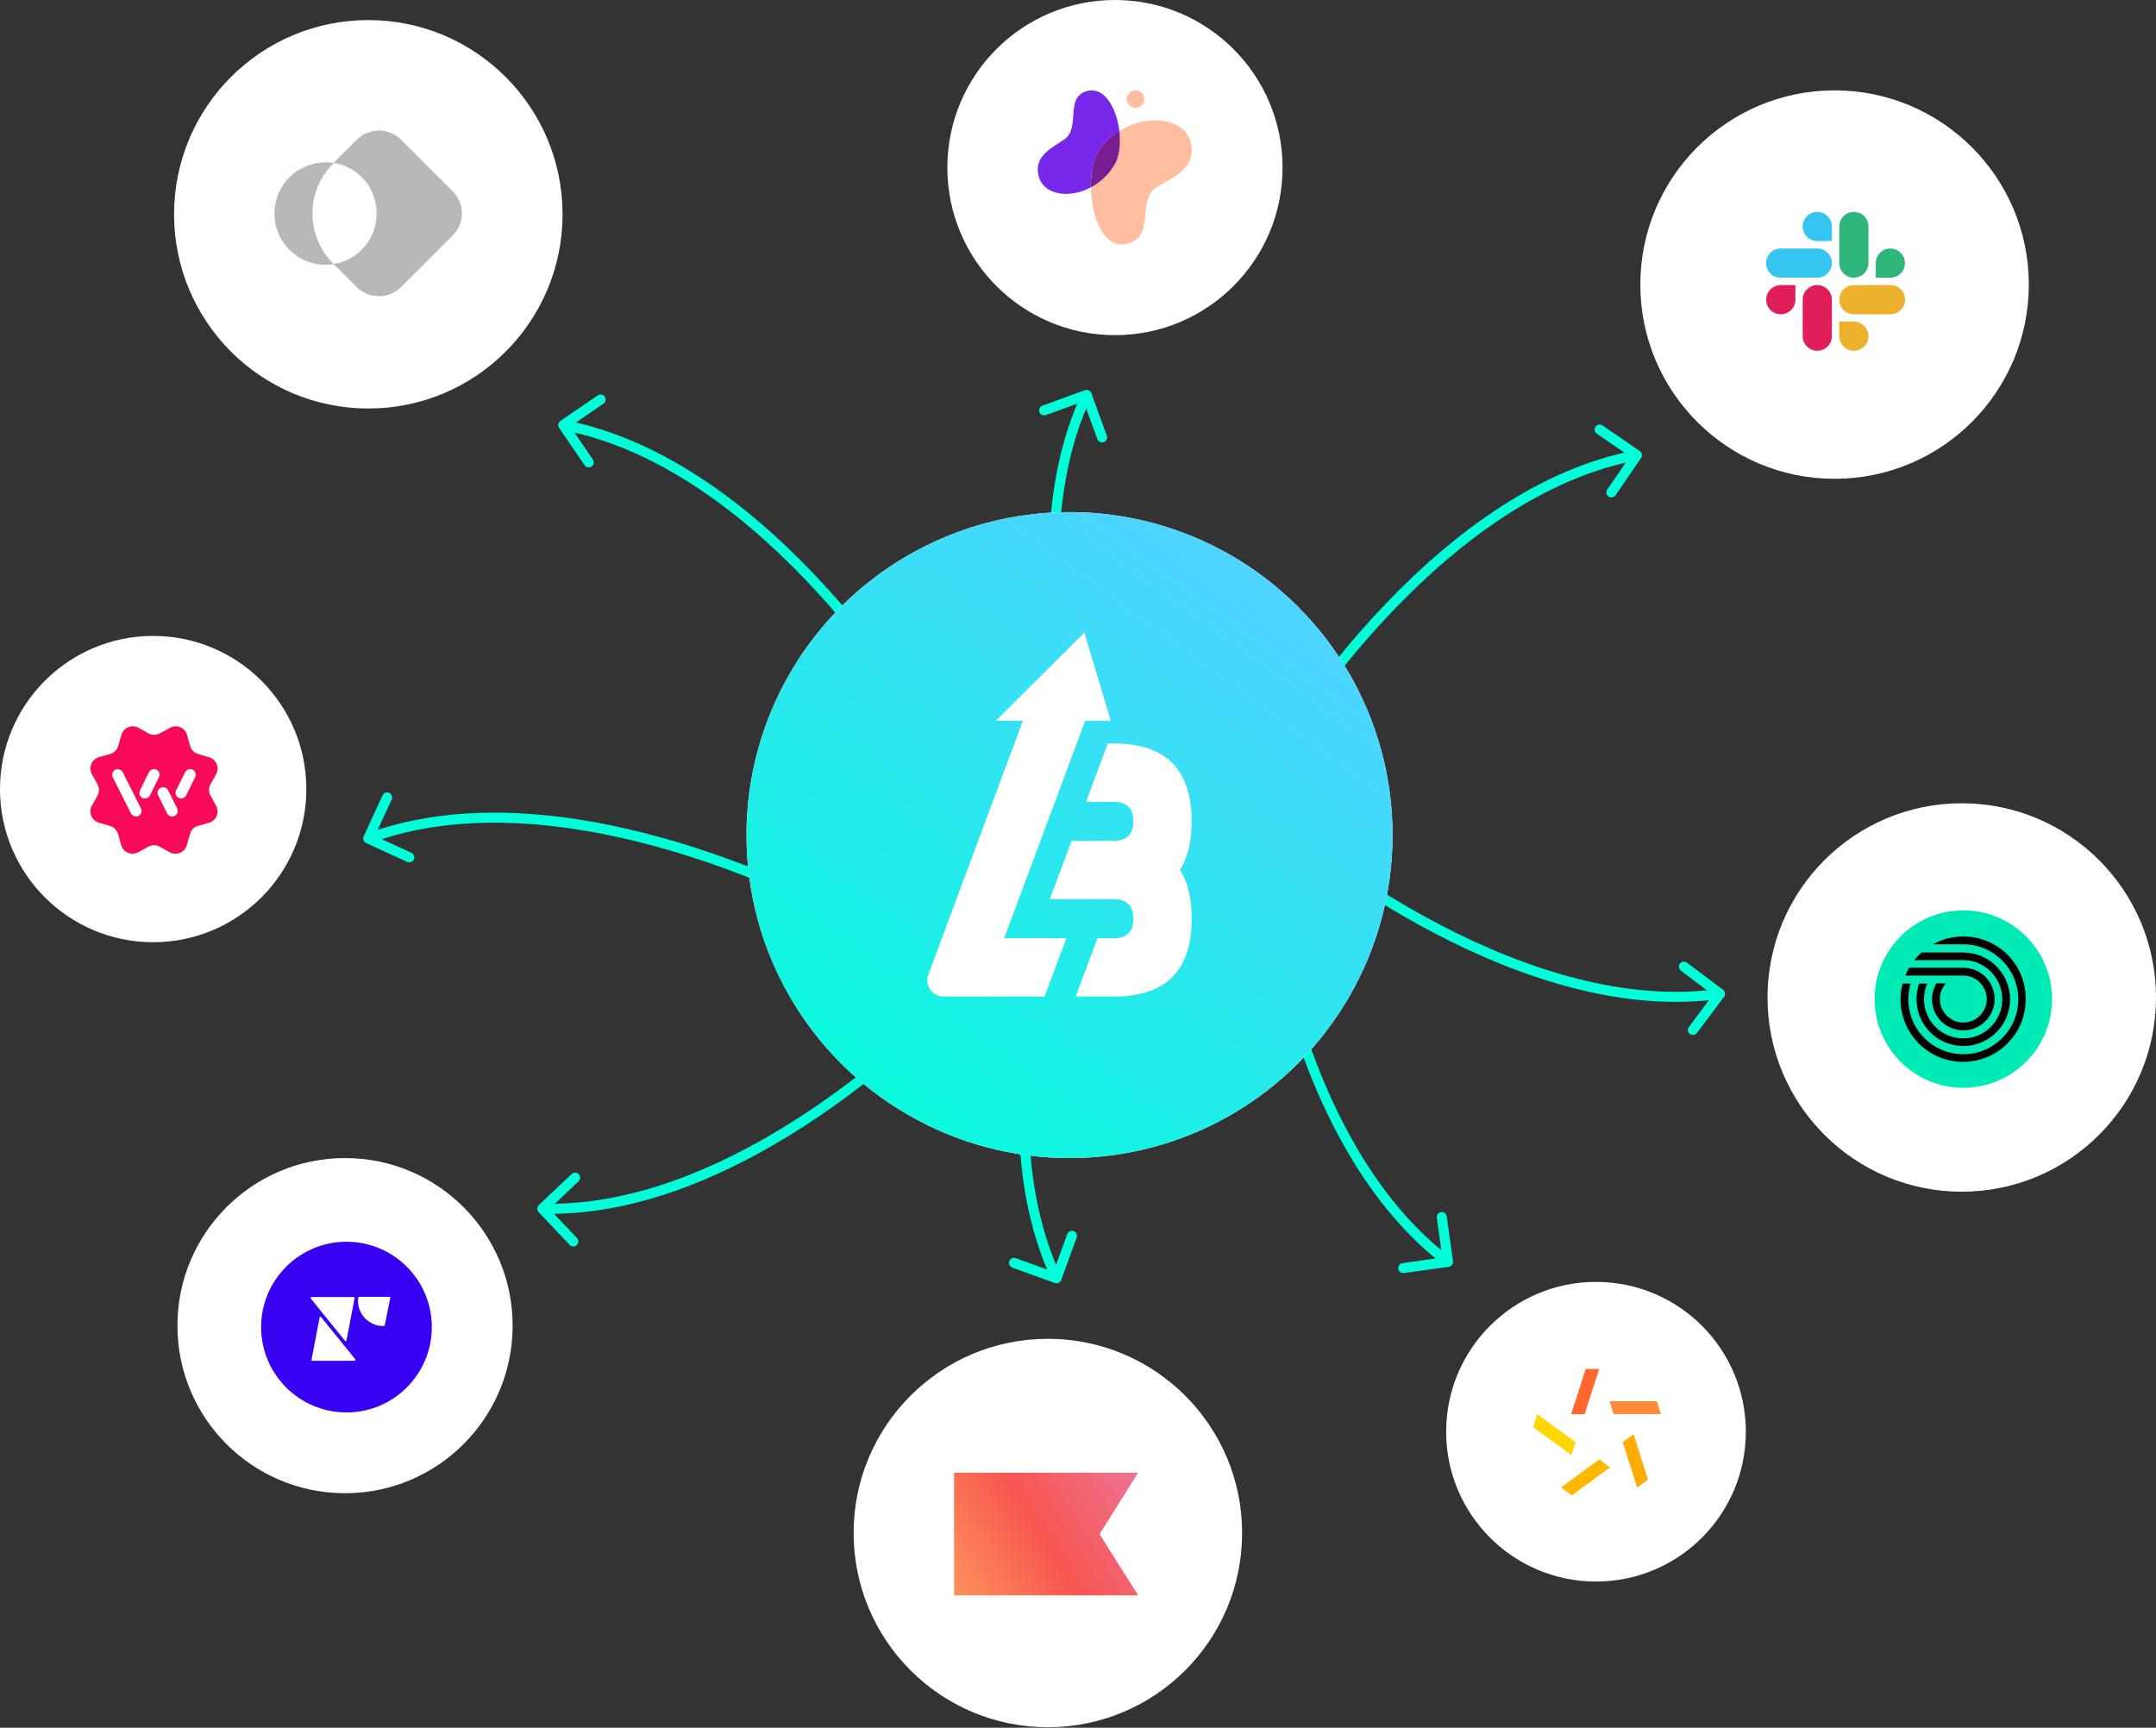
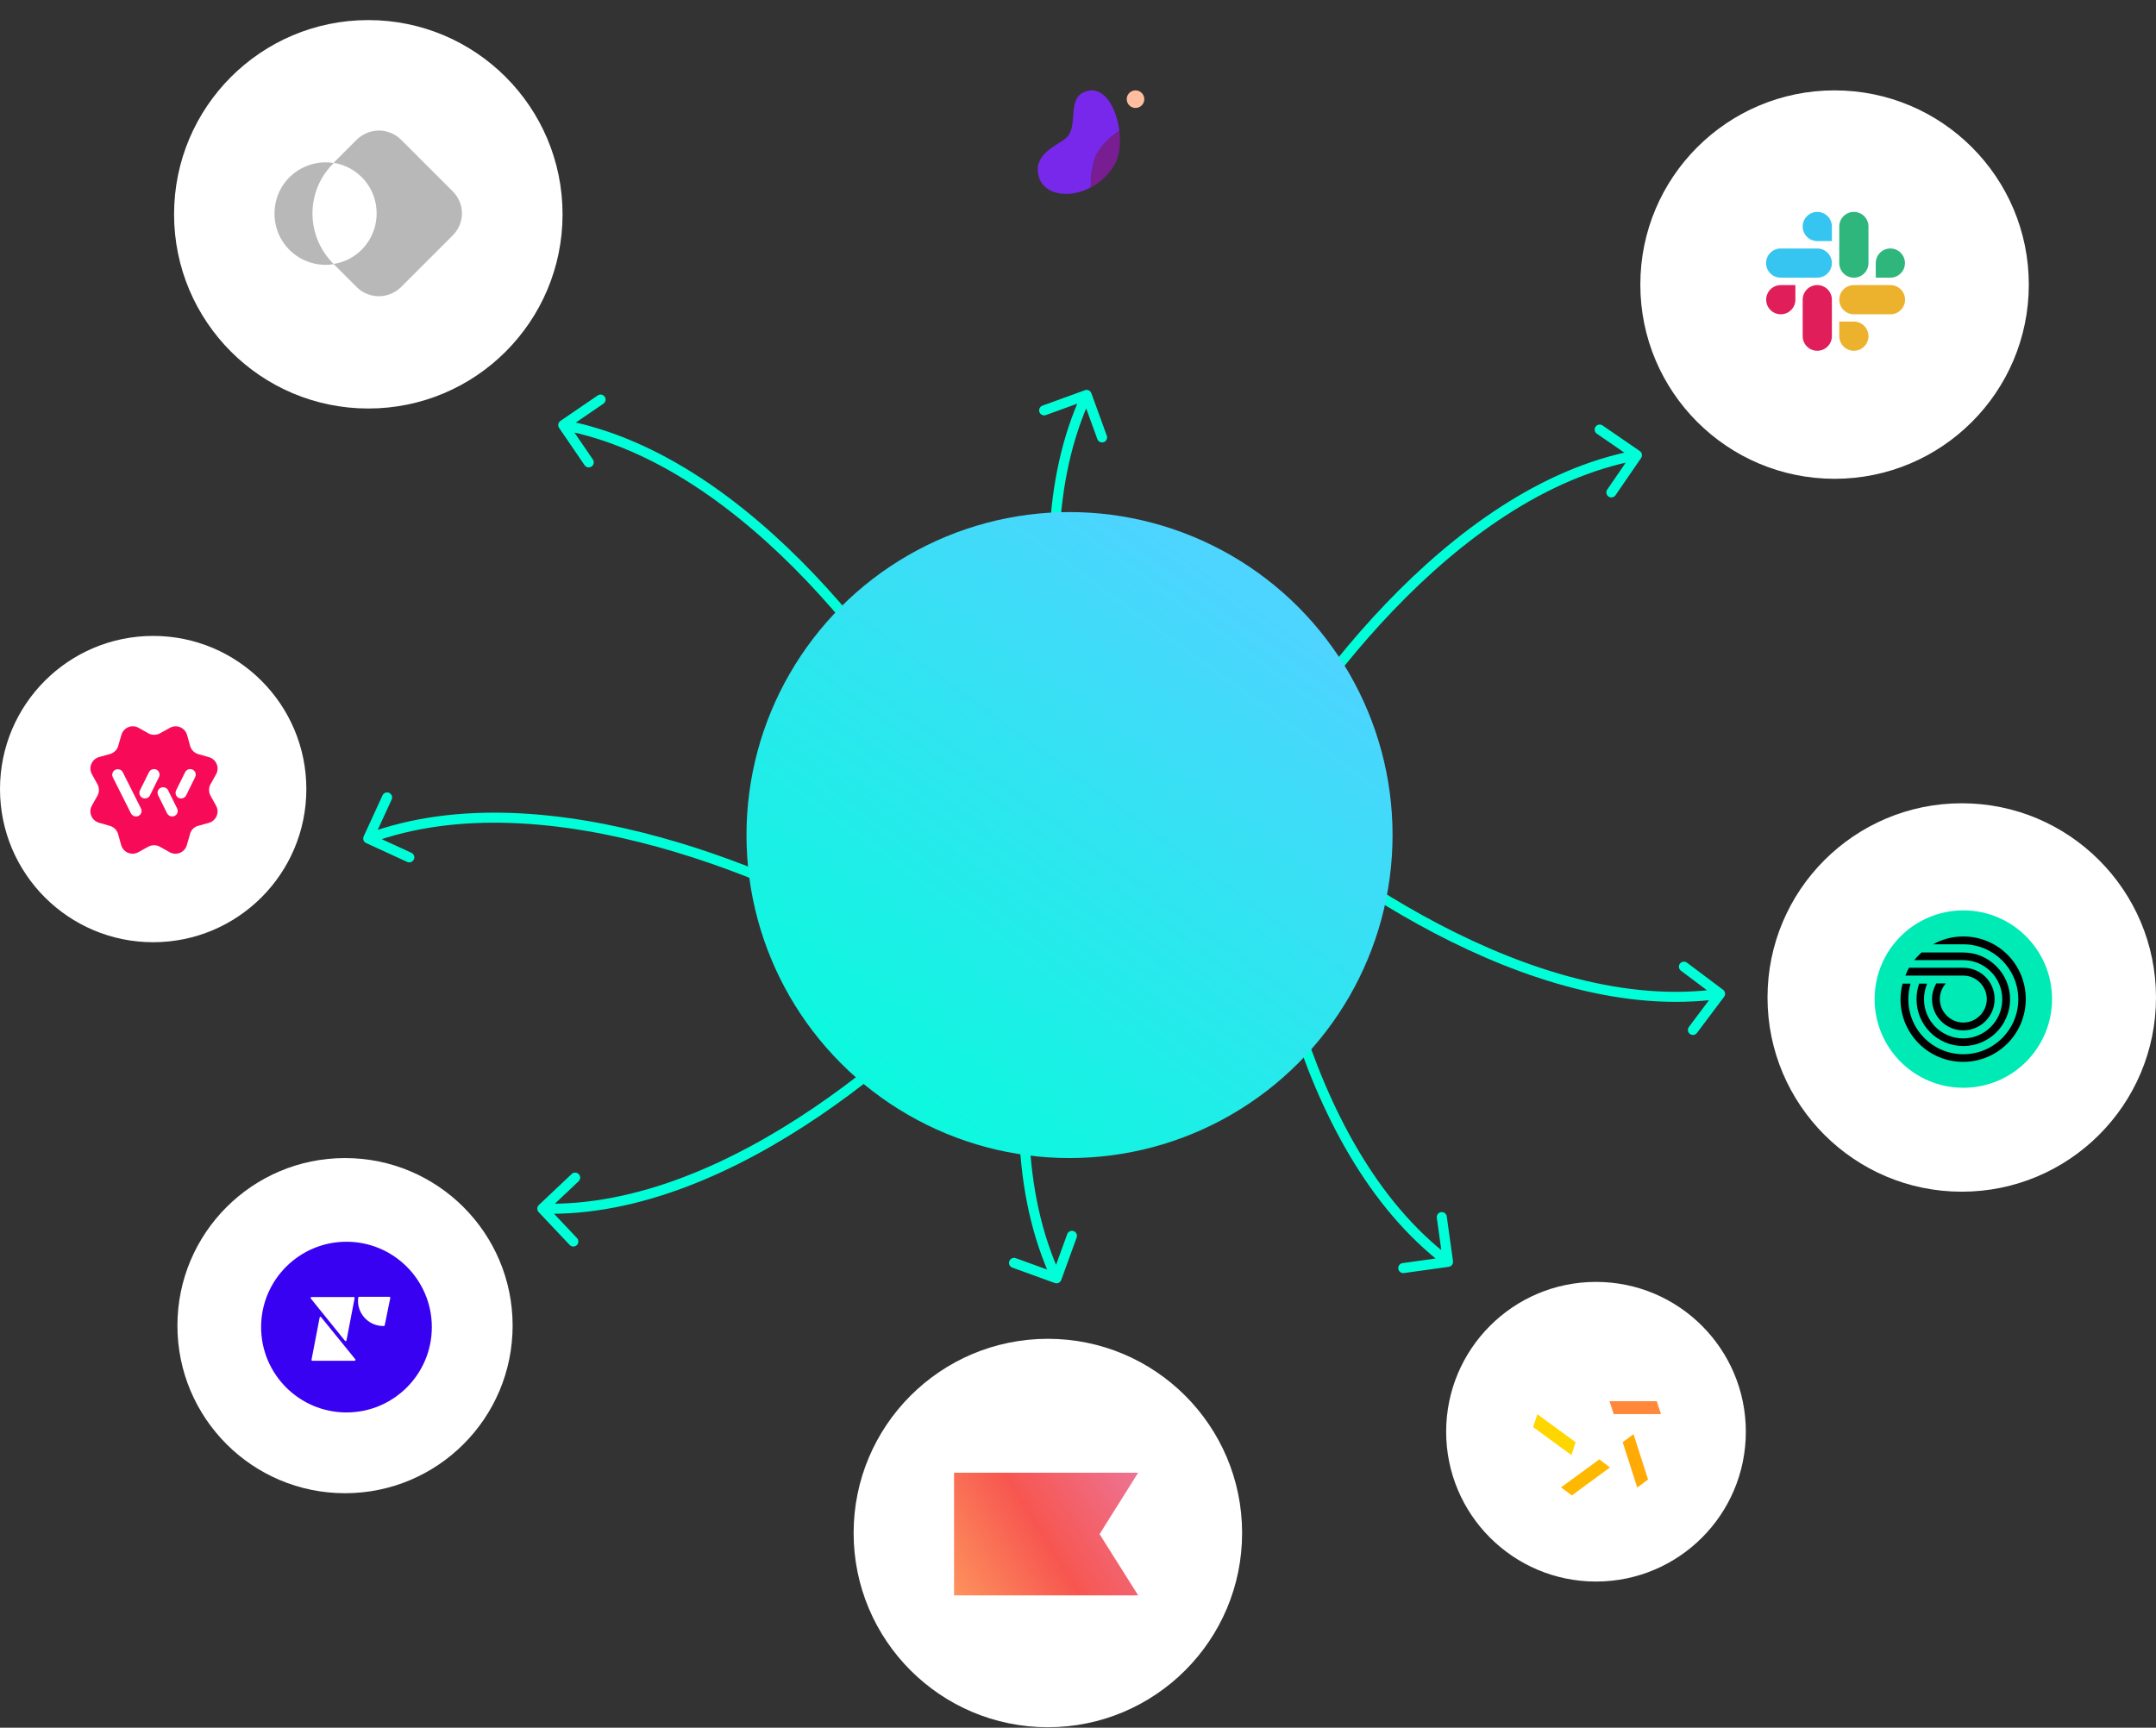
<svg xmlns="http://www.w3.org/2000/svg" width="549" height="440" viewBox="0 0 549 440" fill="none">
  <rect x="0" y="0" width="549" height="440" fill="#333333" stroke="none" />
  <path d="M315.107 206.12C314.784 206.748 315.032 207.519 315.66 207.842C316.288 208.164 317.059 207.916 317.382 207.288L315.107 206.12ZM417.883 116.646C418.283 116.064 418.135 115.268 417.553 114.868L408.067 108.353C407.485 107.954 406.689 108.101 406.289 108.683C405.889 109.266 406.037 110.062 406.619 110.461L415.051 116.252L409.261 124.684C408.861 125.266 409.009 126.062 409.591 126.462C410.173 126.862 410.969 126.714 411.369 126.132L417.883 116.646ZM317.382 207.288C324.151 194.101 337.295 173.726 354.674 155.559C372.072 137.373 393.579 121.54 417.063 117.179L416.596 114.665C392.344 119.169 370.378 135.444 352.826 153.791C335.257 172.157 321.976 192.74 315.107 206.12L317.382 207.288Z" fill="#00FFD8" />
  <path d="M227.353 238.798C227.952 239.172 228.135 239.961 227.761 240.56C227.387 241.159 226.598 241.341 225.999 240.968L227.353 238.798ZM93.233 214.708C92.591 214.413 92.309 213.654 92.604 213.012L97.406 202.554C97.7 201.912 98.46 201.631 99.101 201.926C99.743 202.22 100.024 202.98 99.73 203.621L95.462 212.917L104.758 217.185C105.399 217.48 105.681 218.239 105.386 218.881C105.091 219.523 104.332 219.804 103.691 219.509L93.233 214.708ZM225.999 240.968C213.424 233.12 191.69 222.371 167.453 215.69C143.19 209.002 116.606 206.443 94.21 214.745L93.322 212.347C116.451 203.774 143.655 206.478 168.132 213.225C192.635 219.979 214.594 230.836 227.353 238.798L225.999 240.968Z" fill="#00FFD8" />
  <path d="M244.929 198.694C245.25 199.323 245 200.094 244.371 200.415C243.742 200.735 242.972 200.486 242.651 199.857L244.929 198.694ZM142.369 108.972C141.971 108.389 142.121 107.593 142.704 107.195L152.206 100.703C152.789 100.305 153.584 100.454 153.983 101.038C154.381 101.621 154.231 102.416 153.648 102.815L145.202 108.585L150.972 117.031C151.371 117.614 151.221 118.41 150.638 118.808C150.055 119.206 149.259 119.057 148.861 118.473L142.369 108.972ZM242.651 199.857C235.913 186.654 222.819 166.247 205.484 148.037C188.13 129.809 166.661 113.925 143.189 109.507L143.662 106.994C167.903 111.556 189.829 127.885 207.336 146.274C224.861 164.682 238.093 185.298 244.929 198.694L242.651 199.857Z" fill="#00FFD8" />
  <path d="M283.27 190.349C283.593 189.721 284.364 189.475 284.992 189.798C285.62 190.122 285.866 190.893 285.543 191.521L283.27 190.349ZM270.228 325.99C269.987 326.654 269.253 326.996 268.59 326.755L257.774 322.825C257.11 322.584 256.768 321.85 257.009 321.187C257.25 320.523 257.984 320.18 258.647 320.422L268.261 323.915L271.755 314.301C271.996 313.638 272.73 313.295 273.393 313.536C274.057 313.777 274.4 314.511 274.158 315.175L270.228 325.99ZM285.543 191.521C278.75 204.696 269.814 227.236 265.138 251.939C260.456 276.667 260.08 303.371 270.185 325.013L267.868 326.095C257.432 303.744 257.902 276.41 262.625 251.463C267.352 226.49 276.377 203.717 283.27 190.349L285.543 191.521Z" fill="#00FFD8" />
  <path d="M290.941 235.784C291.265 236.411 292.036 236.658 292.664 236.334C293.292 236.01 293.538 235.239 293.214 234.612L290.941 235.784ZM277.9 100.142C277.659 99.478 276.925 99.136 276.262 99.377L265.446 103.307C264.782 103.549 264.44 104.282 264.681 104.946C264.922 105.609 265.656 105.952 266.319 105.711L275.933 102.217L279.427 111.831C279.668 112.495 280.402 112.837 281.065 112.596C281.729 112.355 282.072 111.621 281.83 110.958L277.9 100.142ZM293.214 234.612C286.421 221.437 277.486 198.897 272.809 174.194C268.128 149.465 267.752 122.762 277.857 101.12L275.54 100.038C265.104 122.388 265.574 149.722 270.297 174.669C275.024 199.642 284.049 222.416 290.941 235.784L293.214 234.612Z" fill="#00FFD8" />
  <path d="M318.034 195.21C318.027 194.504 318.593 193.926 319.299 193.918C320.005 193.91 320.584 194.476 320.592 195.182L318.034 195.21ZM369.987 321.185C370.085 321.884 369.597 322.53 368.897 322.628L357.5 324.216C356.8 324.314 356.154 323.826 356.057 323.126C355.959 322.427 356.447 321.781 357.147 321.683L367.278 320.272L365.866 310.141C365.769 309.441 366.257 308.795 366.956 308.698C367.656 308.6 368.302 309.088 368.399 309.788L369.987 321.185ZM320.592 195.182C320.754 210.005 323.406 234.106 330.833 258.125C338.269 282.169 350.433 305.945 369.491 320.341L367.95 322.382C348.268 307.514 335.892 283.138 328.39 258.881C320.881 234.599 318.199 210.25 318.034 195.21L320.592 195.182Z" fill="#00FFD8" />
  <path d="M312.795 200.1C312.289 199.608 312.278 198.798 312.77 198.292C313.263 197.786 314.072 197.774 314.578 198.267L312.795 200.1ZM438.761 252.074C439.326 252.498 439.44 253.3 439.016 253.864L432.107 263.067C431.683 263.631 430.881 263.745 430.316 263.321C429.752 262.897 429.638 262.096 430.062 261.531L436.203 253.351L428.023 247.21C427.459 246.786 427.345 245.984 427.769 245.419C428.193 244.855 428.994 244.741 429.559 245.165L438.761 252.074ZM314.578 198.267C325.204 208.602 344.166 223.714 366.436 235.381C388.73 247.06 414.167 255.196 437.813 251.831L438.174 254.362C413.753 257.838 387.741 249.428 365.25 237.646C342.736 225.851 323.577 210.586 312.795 200.1L314.578 198.267Z" fill="#00FFD8" />
  <path d="M256.505 241.026C256.952 240.479 256.872 239.674 256.326 239.226C255.78 238.779 254.974 238.859 254.527 239.405L256.505 241.026ZM137.212 306.887C136.698 307.372 136.675 308.181 137.161 308.695L145.065 317.058C145.55 317.571 146.359 317.594 146.872 317.109C147.385 316.624 147.408 315.815 146.923 315.302L139.897 307.867L147.332 300.842C147.845 300.357 147.868 299.547 147.383 299.034C146.898 298.521 146.088 298.498 145.575 298.983L137.212 306.887ZM254.527 239.405C245.135 250.874 228.001 268.03 207.19 282.136C186.357 296.257 162.001 307.213 138.126 306.538L138.054 309.094C162.711 309.791 187.607 298.499 208.625 284.253C229.663 269.992 246.976 252.662 256.505 241.026L254.527 239.405Z" fill="#00FFD8" />
  <circle cx="499.538" cy="254.034" r="49.461" fill="white" />
  <circle cx="39.004" cy="200.956" r="39.004" fill="white" />
  <circle cx="406.402" cy="364.624" r="38.156" fill="white" />
  <circle cx="467.151" cy="72.477" r="49.461" fill="white" />
-   <circle cx="283.91" cy="42.678" r="42.678" fill="white" />
  <circle cx="87.856" cy="337.607" r="42.678" fill="white" />
  <circle cx="93.787" cy="54.576" r="49.461" fill="white" />
  <circle cx="266.827" cy="390.421" r="49.461" fill="white" />
-   <circle cx="272.342" cy="212.671" r="82.258" fill="white" />
  <circle cx="272.342" cy="212.671" r="82.258" fill="url(#paint0_linear_2705_467)" />
-   <path d="M300.479 221.572C302.469 224.716 303.454 228.846 303.454 233.963C303.454 247.194 296.851 253.805 283.654 253.805H273.92L279.46 238.933H283.644C286.951 238.933 288.589 237.273 288.589 233.963C288.589 230.653 286.941 229.012 283.644 229.012H267.306L272.856 214.141H283.644C286.951 214.141 288.589 212.481 288.589 209.171C288.589 205.86 286.941 204.22 283.644 204.22H276.543L282.083 189.349H283.634C296.831 189.349 303.435 195.959 303.435 209.171C303.435 214.307 302.449 218.437 300.46 221.572H300.479ZM276.329 183.548H282.835L276.114 161.1L253.602 183.548H260.469L239.84 238.923L236.377 248.239C235.372 250.934 237.362 253.795 240.23 253.795H265.999L271.549 238.923H255.709L276.338 183.539L276.329 183.548Z" fill="white" />
  <path d="M39.28 213.299C45.964 213.299 51.382 207.881 51.382 201.197C51.382 194.513 45.964 189.095 39.28 189.095C32.596 189.095 27.178 194.513 27.178 201.197C27.178 207.881 32.596 213.299 39.28 213.299Z" fill="white" />
  <path d="M50.395 210.335L53.182 209.559C55.052 209.03 55.969 206.913 55.017 205.184L53.605 202.643C53.111 201.726 53.111 200.597 53.605 199.715L55.017 197.21C55.969 195.516 55.087 193.364 53.217 192.835L50.501 192.058C49.477 191.776 48.701 190.965 48.419 189.977L47.643 187.189C47.113 185.319 44.996 184.402 43.267 185.355L40.727 186.766C39.81 187.26 38.681 187.26 37.798 186.766L35.293 185.355C33.6 184.402 31.448 185.284 30.918 187.154L30.107 189.941C29.825 190.965 29.013 191.741 28.025 192.023L25.238 192.799C23.368 193.329 22.45 195.446 23.403 197.175L24.814 199.715C25.308 200.632 25.308 201.761 24.814 202.643L23.403 205.149C22.45 206.842 23.332 208.994 25.202 209.524L27.99 210.335C29.013 210.617 29.789 211.429 30.072 212.417L30.848 215.204C31.377 217.074 33.494 217.992 35.223 217.039L37.763 215.628C38.681 215.134 39.81 215.134 40.692 215.628L43.197 217.039C44.891 217.992 47.043 217.11 47.572 215.24L48.383 212.452C48.595 211.429 49.407 210.617 50.395 210.335ZM35.258 207.795C35.046 207.901 34.835 207.936 34.623 207.936C34.094 207.936 33.6 207.618 33.353 207.16L28.731 197.951C28.554 197.598 28.519 197.21 28.66 196.857C28.766 196.504 29.048 196.187 29.366 196.045C29.578 195.94 29.789 195.904 30.001 195.904C30.142 195.904 30.319 195.94 30.46 195.975C30.812 196.081 31.13 196.363 31.271 196.681L35.893 205.889C36.246 206.595 35.964 207.442 35.258 207.795ZM38.187 202.573C37.94 203.067 37.446 203.349 36.916 203.349C36.705 203.349 36.493 203.314 36.281 203.208C35.576 202.855 35.293 202.008 35.646 201.267L37.94 196.645C38.187 196.151 38.716 195.869 39.21 195.869C39.422 195.869 39.633 195.904 39.845 196.01C40.551 196.363 40.833 197.21 40.48 197.915L38.187 202.573ZM44.467 207.795C44.255 207.901 44.044 207.936 43.832 207.936C43.267 207.936 42.809 207.618 42.562 207.16L40.268 202.538C39.916 201.832 40.198 200.985 40.904 200.632C41.115 200.526 41.327 200.491 41.539 200.491C42.068 200.491 42.562 200.773 42.809 201.267L45.102 205.889C45.455 206.595 45.173 207.442 44.467 207.795ZM47.396 202.573C47.149 203.067 46.655 203.349 46.125 203.349C45.914 203.349 45.702 203.314 45.49 203.208C44.785 202.855 44.502 202.008 44.855 201.267L47.149 196.645C47.396 196.151 47.89 195.869 48.419 195.869C48.63 195.869 48.842 195.904 49.054 196.01C49.76 196.363 50.042 197.21 49.689 197.915L47.396 202.573Z" fill="#F70B59" />
  <path fill-rule="evenodd" clip-rule="evenodd" d="M109.961 337.976C109.961 349.975 100.224 359.713 88.225 359.713C76.226 359.713 66.488 349.975 66.488 337.976C66.488 325.977 76.226 316.24 88.225 316.24C100.224 316.24 109.961 325.977 109.961 337.976ZM79.549 346.56H90.302C90.486 346.56 90.532 346.376 90.486 346.191L81.764 335.438C81.625 335.3 81.441 335.346 81.395 335.53L79.318 346.329C79.318 346.468 79.41 346.56 79.549 346.56ZM79.318 330.315H90.071C90.209 330.315 90.302 330.454 90.302 330.592L88.225 341.391C88.179 341.576 87.994 341.622 87.856 341.484L79.133 330.685C79.087 330.5 79.133 330.315 79.318 330.315ZM91.225 330.454C91.225 330.362 91.317 330.269 91.409 330.269H99.162C99.301 330.269 99.393 330.408 99.393 330.5L97.963 337.515C97.963 337.607 97.87 337.699 97.778 337.699H97.547C93.671 337.699 90.671 334.192 91.225 330.454Z" fill="#3901F1" />
  <path d="M289.147 27.493C290.384 27.493 291.386 26.49 291.386 25.254C291.386 24.017 290.384 23.015 289.147 23.015C287.911 23.015 286.908 24.017 286.908 25.254C286.908 26.49 287.911 27.493 289.147 27.493Z" fill="#FFBE9F" />
-   <path d="M303.152 36.041C301.605 30.219 292.323 28.794 285.036 33.354C285.443 36.652 285.036 40.031 283.651 42.27C282.064 44.794 279.987 46.626 277.789 47.806C277.911 55.012 280.761 62.91 286.338 62.177C294.562 61.078 289.188 51.022 294.562 47.644C297.982 45.404 305.025 43.165 303.152 36.041Z" fill="#FFBE9F" />
  <path d="M279.784 38.362C281.249 36.245 283.081 34.576 285.035 33.355C284.343 27.655 281.331 22.119 277.015 23.136C270.949 24.561 275.265 32.418 271.072 35.472C268.385 37.426 262.726 39.665 264.639 45.364C266.064 49.598 272.293 50.657 277.748 47.726C277.707 43.98 278.399 40.398 279.784 38.362Z" fill="#7828EA" />
  <path d="M283.652 42.232C285.036 40.034 285.444 36.655 285.036 33.316C283.082 34.538 281.25 36.207 279.785 38.324C278.36 40.359 277.709 43.942 277.79 47.728C279.988 46.588 282.065 44.756 283.652 42.232Z" fill="#781E92" />
  <g clip-path="url(#clip0_2705_467)">
    <path d="M457.174 76.322C457.174 78.377 455.513 80.039 453.457 80.039C451.402 80.039 449.74 78.377 449.74 76.322C449.74 74.266 451.402 72.605 453.457 72.605H457.174V76.322ZM459.032 76.322C459.032 74.266 460.694 72.605 462.749 72.605C464.805 72.605 466.466 74.266 466.466 76.322V85.614C466.466 87.669 464.805 89.331 462.749 89.331C460.694 89.331 459.032 87.669 459.032 85.614V76.322Z" fill="#E01E5A" />
    <path d="M462.748 61.398C460.692 61.398 459.031 59.736 459.031 57.681C459.031 55.625 460.692 53.964 462.748 53.964C464.804 53.964 466.465 55.625 466.465 57.681V61.398H462.748ZM462.748 63.284C464.804 63.284 466.465 64.945 466.465 67.001C466.465 69.056 464.804 70.718 462.748 70.718H453.428C451.372 70.718 449.711 69.056 449.711 67.001C449.711 64.945 451.372 63.284 453.428 63.284H462.748Z" fill="#36C5F0" />
    <path d="M477.64 67.001C477.64 64.945 479.301 63.284 481.357 63.284C483.412 63.284 485.073 64.945 485.073 67.001C485.073 69.056 483.412 70.718 481.357 70.718H477.64V67.001ZM475.781 67.001C475.781 69.056 474.12 70.718 472.064 70.718C470.009 70.718 468.348 69.056 468.348 67.001V57.681C468.348 55.625 470.009 53.964 472.064 53.964C474.12 53.964 475.781 55.625 475.781 57.681V67.001Z" fill="#2EB67D" />
    <path d="M472.064 81.897C474.12 81.897 475.781 83.558 475.781 85.614C475.781 87.669 474.12 89.331 472.064 89.331C470.009 89.331 468.348 87.669 468.348 85.614V81.897H472.064ZM472.064 80.039C470.009 80.039 468.348 78.377 468.348 76.322C468.348 74.266 470.009 72.605 472.064 72.605H481.385C483.44 72.605 485.102 74.266 485.102 76.322C485.102 78.377 483.44 80.039 481.385 80.039H472.064Z" fill="#ECB22E" />
  </g>
  <path d="M289.82 406.297H242.938V375.057H289.82L279.993 390.699L289.82 406.297Z" fill="url(#paint1_linear_2705_467)" />
  <path d="M499.937 277.028C512.412 277.028 522.526 266.914 522.526 254.439C522.526 241.963 512.412 231.85 499.937 231.85C487.461 231.85 477.348 241.963 477.348 254.439C477.348 266.914 487.461 277.028 499.937 277.028Z" fill="#00EAB6" />
  <path d="M499.934 238.494C497.134 238.494 494.524 239.205 492.246 240.487C492.246 240.487 499.887 240.487 499.934 240.487C507.622 240.487 513.934 246.751 513.934 254.486C513.934 262.222 507.669 268.486 499.934 268.486C492.199 268.486 485.935 262.222 485.935 254.486C485.935 253.11 486.124 251.781 486.504 250.5H484.463C484.131 251.781 483.941 253.11 483.941 254.486C483.941 263.313 491.107 270.431 499.887 270.431C508.713 270.431 515.832 263.266 515.832 254.486C515.879 245.612 508.761 238.494 499.934 238.494Z" fill="black" />
  <path d="M489.351 242.529C488.687 243.146 488.023 243.811 487.453 244.522H499.887C505.391 244.522 509.852 248.983 509.852 254.488C509.852 259.993 505.391 264.454 499.887 264.454C494.382 264.454 489.921 259.993 489.921 254.488C489.921 253.065 490.206 251.736 490.728 250.502H488.687C488.26 251.736 488.023 253.065 488.023 254.488C488.023 261.085 493.385 266.4 499.934 266.4C506.53 266.4 511.845 261.037 511.845 254.488C511.845 247.939 506.483 242.577 499.934 242.577H489.351V242.529Z" fill="black" />
  <path d="M499.935 248.459C503.209 248.459 505.914 251.164 505.914 254.438C505.914 257.713 503.209 260.418 499.935 260.418C496.66 260.418 493.955 257.713 493.955 254.438C493.955 252.92 494.525 251.544 495.474 250.452H493.053C492.389 251.639 491.962 252.967 491.962 254.438C491.962 258.852 495.521 262.411 499.935 262.411C504.301 262.411 507.907 258.852 507.907 254.438C507.907 250.025 504.348 246.466 499.935 246.466H486.125C485.745 247.083 485.461 247.747 485.176 248.459H499.935Z" fill="black" />
-   <path fill-rule="evenodd" clip-rule="evenodd" d="M400.078 360.169L403.783 348.631H407.205L403.501 360.169H400.078Z" fill="#FF672E" />
  <path fill-rule="evenodd" clip-rule="evenodd" d="M400.146 370.576L390.408 363.449L391.467 360.167L401.205 367.295L400.146 370.576Z" fill="#FFD600" />
  <path fill-rule="evenodd" clip-rule="evenodd" d="M409.957 373.718L400.254 380.845L397.502 378.799L407.24 371.671L409.957 373.718Z" fill="#FFB800" />
  <path fill-rule="evenodd" clip-rule="evenodd" d="M415.953 365.249L419.658 376.787L416.906 378.833L413.201 367.295L415.953 365.249Z" fill="#FFAA05" />
  <path fill-rule="evenodd" clip-rule="evenodd" d="M409.85 356.854H421.881L422.94 360.135H410.908L409.85 356.854Z" fill="#FF883B" />
  <path d="M115.303 48.759L102.116 35.571C101.391 34.847 100.512 34.227 99.53 33.865C98.547 33.451 97.513 33.244 96.478 33.244C95.444 33.244 94.41 33.451 93.427 33.865C92.444 34.279 91.565 34.847 90.841 35.571L84.945 41.467C87.997 41.933 90.789 43.536 92.806 45.863C94.823 48.242 95.909 51.242 95.909 54.345C95.909 57.448 94.823 60.448 92.806 62.827C90.789 65.206 87.997 66.757 84.945 67.223L90.841 73.118C91.565 73.842 92.444 74.463 93.427 74.825C94.41 75.239 95.444 75.446 96.478 75.446C97.513 75.446 98.547 75.239 99.53 74.825C100.512 74.411 101.391 73.842 102.116 73.118L115.303 59.93C116.803 58.431 117.631 56.414 117.631 54.345C117.631 52.276 116.803 50.259 115.303 48.759Z" fill="#B8B8B8" />
  <path d="M84.845 41.673L85 41.518C83.138 41.208 81.225 41.311 79.415 41.828C77.604 42.345 75.898 43.224 74.45 44.466C73.001 45.707 71.864 47.207 71.088 48.913C70.312 50.62 69.898 52.482 69.898 54.395C69.898 56.309 70.312 58.171 71.088 59.877C71.864 61.584 73.053 63.136 74.45 64.325C75.898 65.567 77.553 66.446 79.415 66.963C81.225 67.48 83.138 67.583 85 67.273L84.845 67.118C81.483 63.756 79.57 59.154 79.57 54.395C79.57 49.586 81.431 45.035 84.845 41.673Z" fill="#B8B8B8" />
  <defs>
    <linearGradient id="paint0_linear_2705_467" x1="195.923" y1="294.877" x2="305.949" y2="143.599" gradientUnits="userSpaceOnUse">
      <stop stop-color="#00FFD8" />
      <stop offset="1" stop-color="#4DD4FF" />
    </linearGradient>
    <linearGradient id="paint1_linear_2705_467" x1="291.655" y1="375.095" x2="234.63" y2="410.248" gradientUnits="userSpaceOnUse">
      <stop stop-color="#ED7598" />
      <stop offset="0.456" stop-color="#F75650" />
      <stop offset="1" stop-color="#FFA661" />
    </linearGradient>
    <clipPath id="clip0_2705_467">
      <rect width="35.479" height="35.479" fill="white" transform="translate(449.715 53.964)" />
    </clipPath>
  </defs>
</svg>